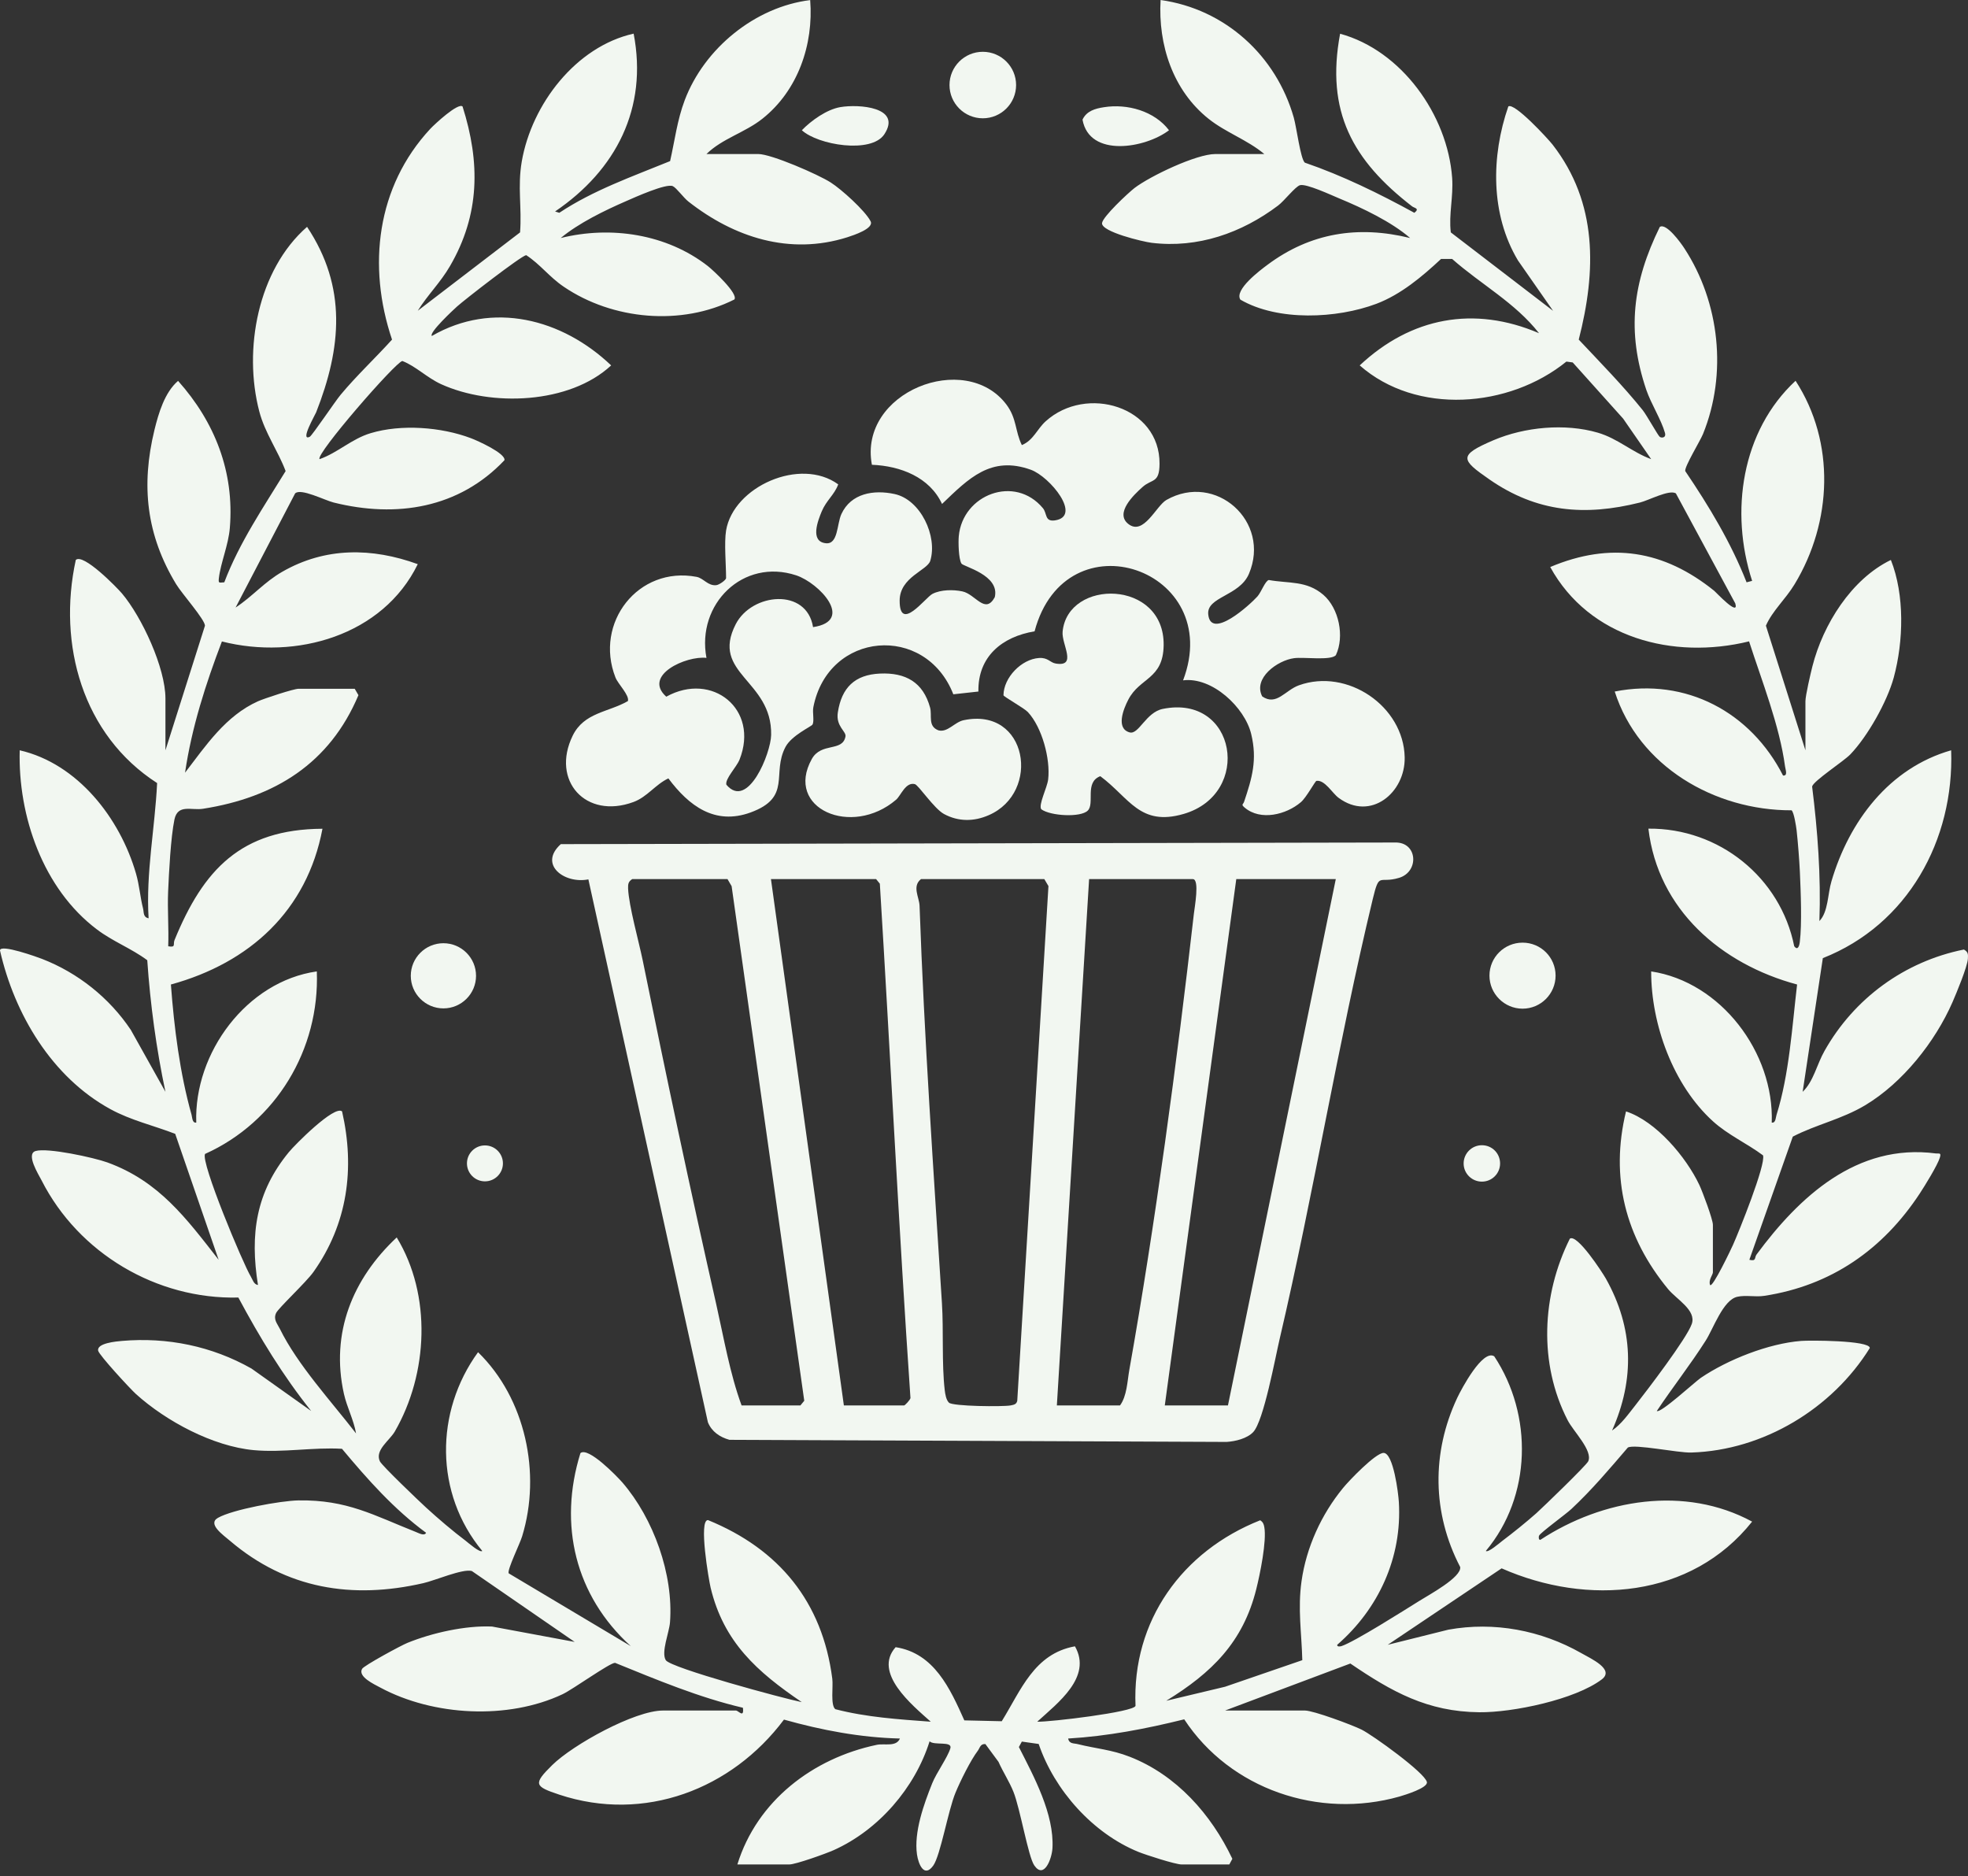
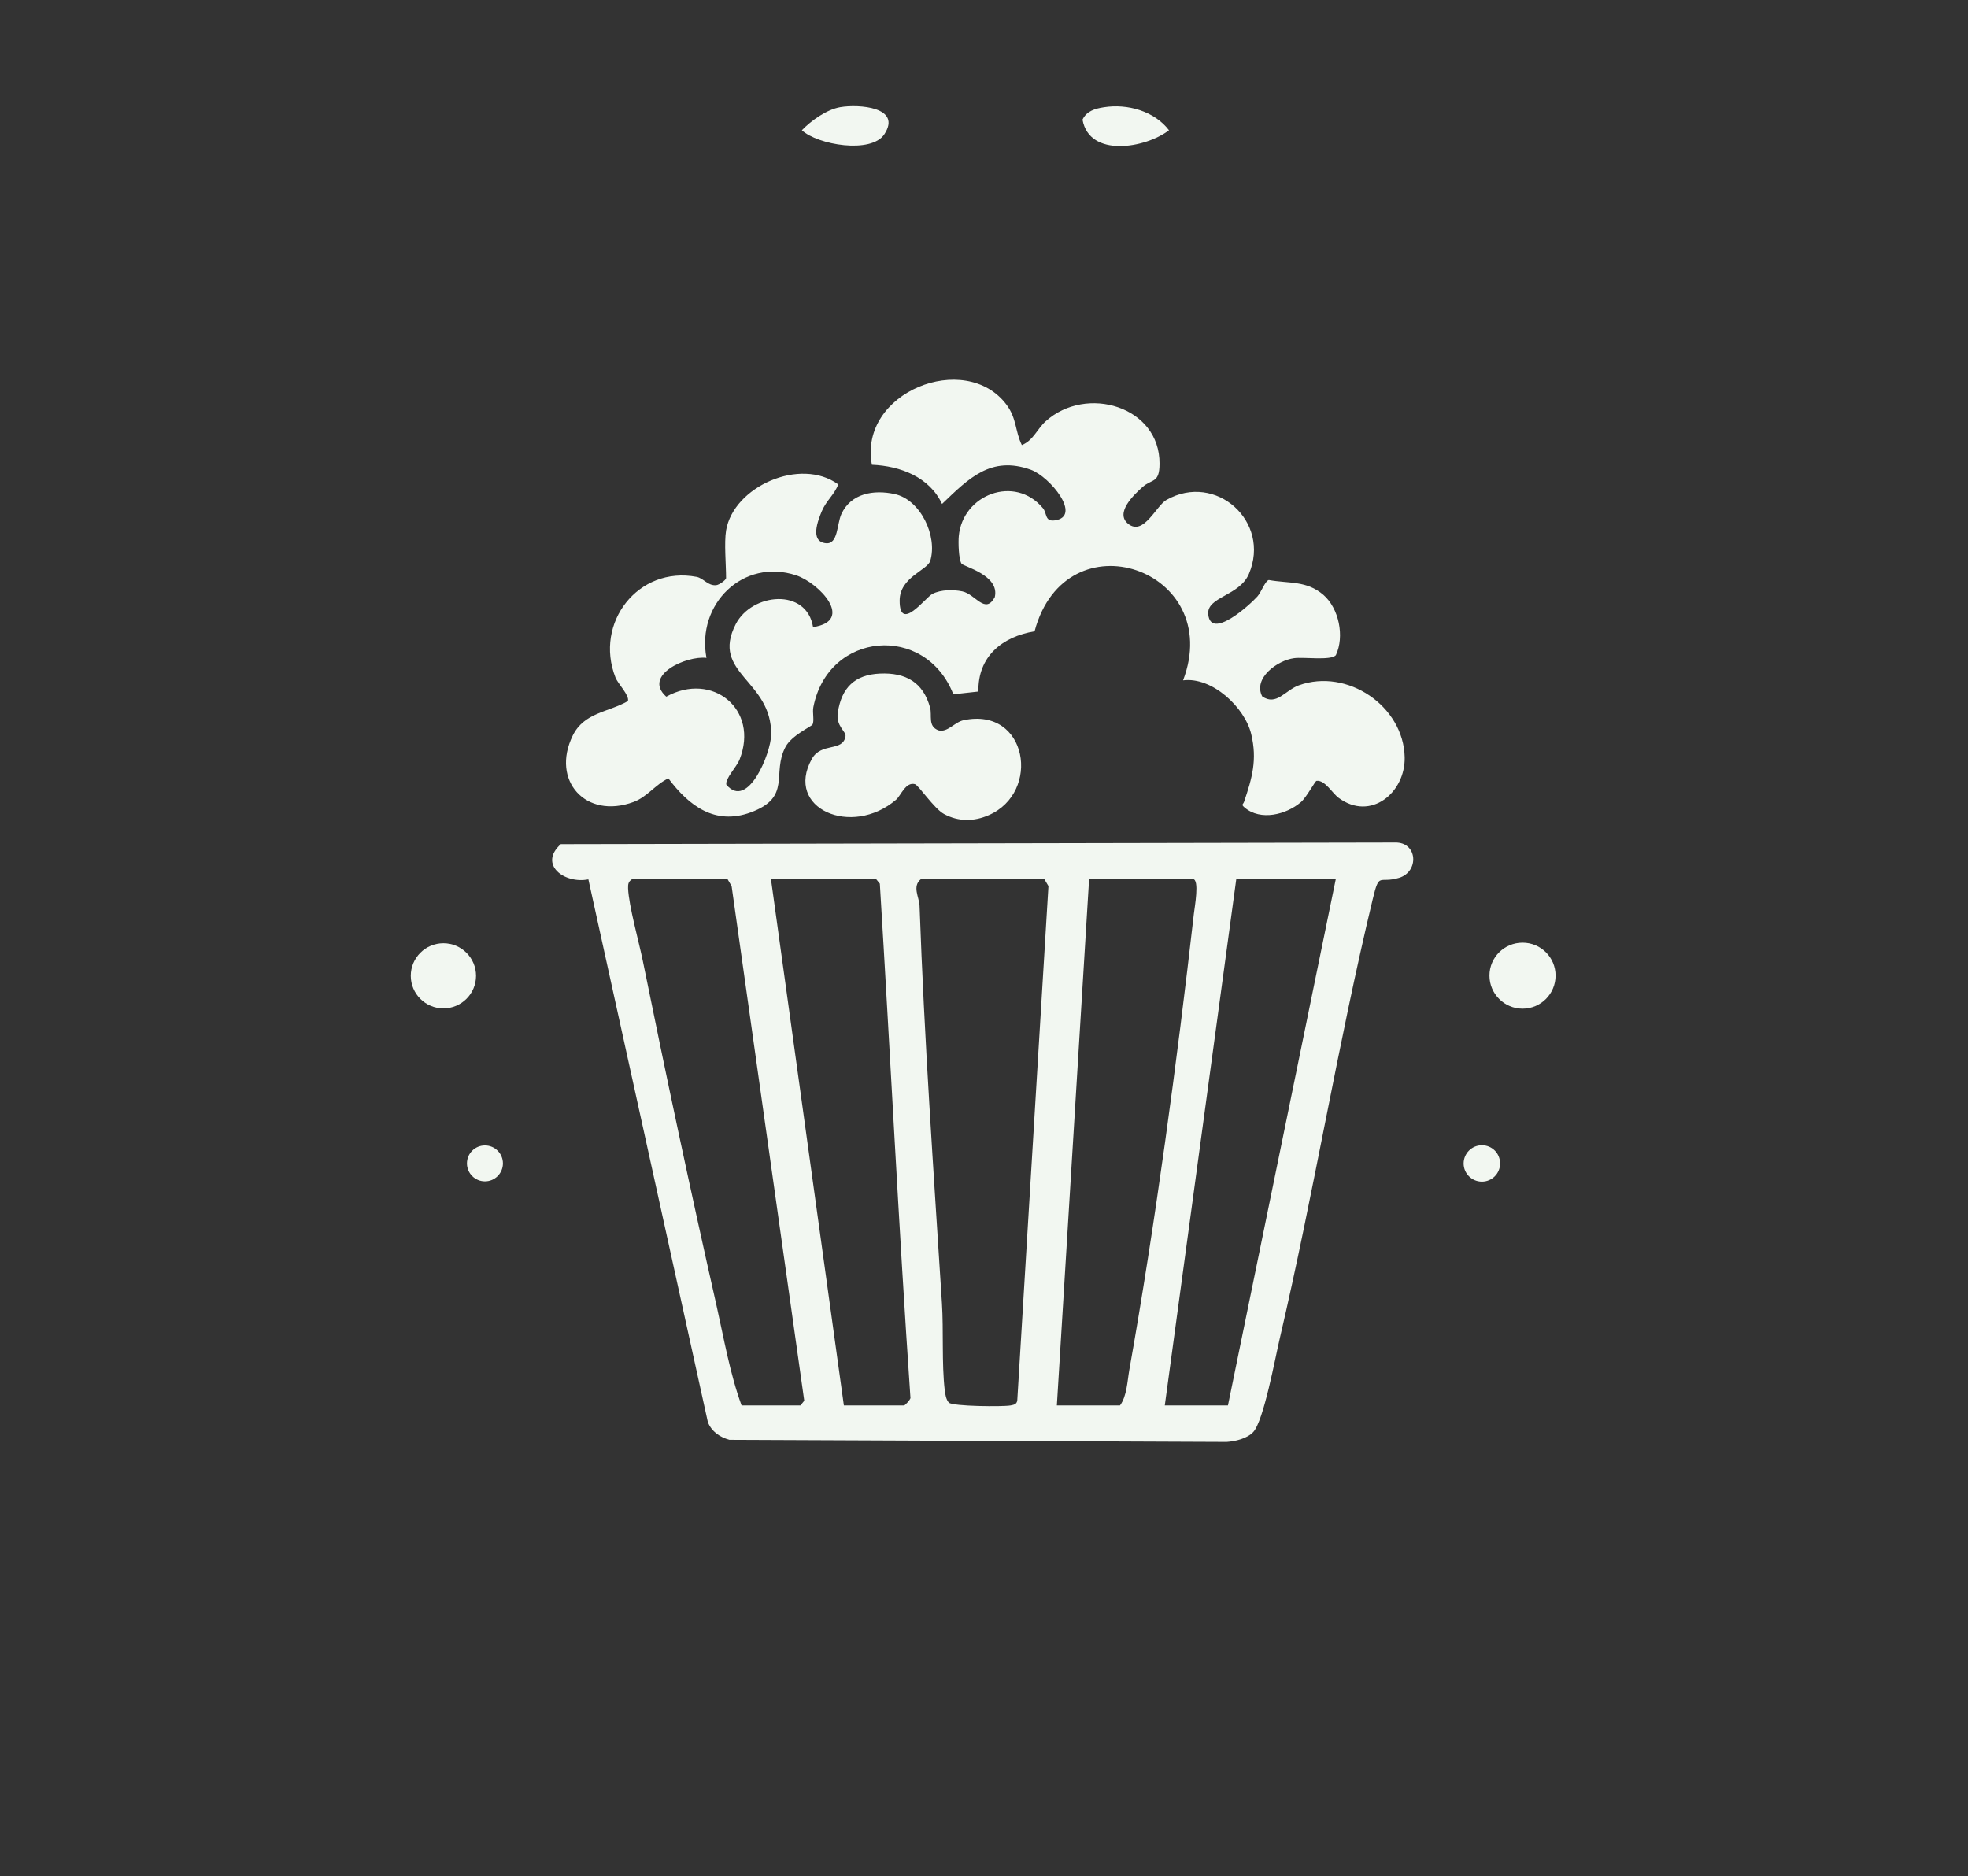
<svg xmlns="http://www.w3.org/2000/svg" width="257" height="245" viewBox="0 0 257 245" fill="none">
  <rect x="0" y="0" width="257" height="245" fill="#333333" stroke="none" />
-   <path d="M256.987 125.177C256.925 126.25 255.488 129.682 254.975 130.867C252.701 136.058 248.465 141.398 243.567 144.33C240.493 146.165 237.144 146.851 234.12 148.423L228.447 164.507C229.397 164.732 229.084 164.232 229.384 163.821C234.932 156.309 242.467 149.259 252.801 150.619C253.214 150.669 253.538 150.469 253.326 151.156C253.039 152.129 251.352 154.862 250.702 155.847C245.904 163.147 239.143 167.876 230.409 169.211C229.247 169.398 228.01 169.086 226.873 169.336C225.011 169.748 223.749 173.503 222.736 175.076C220.737 178.22 218.425 181.152 216.364 184.247C216.788 184.634 221.387 180.416 222.099 179.929C225.635 177.534 230.946 175.438 235.207 175.101C236.194 175.013 244.154 175.013 244.179 176.024C239.281 183.922 230.296 189.388 220.875 189.675C219.125 189.737 213.465 188.527 212.577 189.026C210.203 191.796 207.879 194.553 205.205 197.049C204.505 197.71 201.219 200.094 200.994 200.518C200.906 200.68 200.919 201.142 201.169 201.067C209.304 195.739 220.05 193.955 228.809 198.696C220.875 208.678 207.304 209.739 196.096 204.798L181.226 214.78L189.135 212.808C195.108 211.723 201.244 212.883 206.492 215.865C207.754 216.589 210.891 217.987 209.179 219.297C205.692 221.942 197.508 223.639 193.184 223.589C186.399 223.527 181.75 220.906 176.34 217.226L159.983 223.365H170.417C171.517 223.365 176.59 225.249 177.814 225.86C179.264 226.584 186.062 231.475 186.336 232.698C186.511 233.459 183.487 234.382 182.763 234.595C172.254 237.577 160.658 233.659 154.647 224.513C149.674 225.748 144.613 226.721 139.49 227.021C139.627 227.757 140.265 227.62 140.765 227.757C143.114 228.343 145.151 228.468 147.537 229.404C153.635 231.787 158.171 236.915 160.933 242.73L160.533 243.466H154.31C153.498 243.466 149.636 242.219 148.649 241.819C142.689 239.386 137.691 233.759 135.641 227.732L133.442 227.42L133.055 228.131C135.016 231.987 137.678 236.878 137.441 241.333C137.366 242.693 136.354 245.45 135.066 243.591C134.267 242.431 133.23 236.192 132.342 233.971C131.805 232.636 130.98 231.388 130.393 230.065L128.681 227.744C128.019 227.694 127.969 228.231 127.706 228.593C126.744 229.866 125.407 232.573 124.783 234.083C123.808 236.416 122.821 242.281 121.871 243.616C120.684 245.263 119.934 243.429 119.747 242.156C119.334 239.224 120.646 235.593 121.734 232.873C122.296 231.475 123.745 229.504 124.108 228.293C124.395 227.308 121.958 227.969 121.396 227.382C119.484 233.472 114.723 238.974 108.875 241.595C107.876 242.044 103.915 243.466 103.065 243.466H96.292C98.854 235.181 106.114 229.604 114.499 227.844C115.511 227.632 117.035 228.156 117.522 227.021C112.362 226.896 107.313 225.935 102.378 224.55C95.555 233.659 84.146 238.038 73.025 234.345C69.814 233.272 69.576 232.985 72.113 230.489C74.812 227.832 82.872 223.365 86.583 223.365H96.105C96.43 223.365 97.192 224.425 97.017 223.003C91.257 221.655 85.796 219.359 80.323 217.138C79.673 217.101 74.8 220.607 73.475 221.231C66.34 224.6 56.593 224.088 49.671 220.37C48.858 219.933 46.709 218.947 47.284 217.924C47.534 217.488 52.37 214.867 53.207 214.53C56.431 213.22 60.767 212.247 64.253 212.397L75.049 214.406L61.617 205.147C60.442 204.81 56.781 206.395 55.281 206.732C45.972 208.865 37.412 207.48 30.052 201.217C29.165 200.455 27.053 199.008 28.453 198.209C30.365 197.111 36.7 195.963 38.974 195.926C45.322 195.826 48.809 197.873 54.294 200.044C54.657 200.181 55.419 200.63 55.644 200.156C51.42 197.049 48.009 193.193 44.66 189.188C40.899 188.963 36.975 189.712 33.139 189.363C27.803 188.864 21.705 185.594 17.769 182.051C16.982 181.339 12.958 176.972 12.821 176.386C12.596 175.388 15.207 175.163 15.92 175.101C21.855 174.589 27.678 175.787 32.839 178.707L40.636 184.247C36.95 179.643 33.914 174.639 31.127 169.436C20.431 169.698 10.259 163.634 5.436 154.15C5.011 153.327 3.362 150.707 4.636 150.307C6.186 149.833 12.258 151.156 14.02 151.792C20.781 154.25 24.329 159.104 28.553 164.507L22.88 148.061C20.043 146.963 17.094 146.302 14.408 144.83C6.785 140.662 1.887 132.439 0 124.116C-0.037 123.193 5.048 125.04 5.486 125.214C10.184 127.036 14.283 130.305 17.082 134.485L21.605 142.571C20.406 136.906 19.631 131.179 19.231 125.389C17.157 123.842 14.708 122.931 12.646 121.359C5.636 116.068 2.337 106.585 2.574 97.975C10.122 99.71 15.657 106.81 17.757 114.059C18.206 115.607 18.306 117.166 18.681 118.626C18.806 119.138 18.669 119.774 19.406 119.911C19.044 113.972 20.231 108.157 20.518 102.255C10.771 95.979 7.498 84.138 9.897 73.12C10.859 72.209 15.22 76.663 15.932 77.499C18.531 80.582 21.605 87.207 21.605 91.213V97.975L26.766 81.704C26.753 80.893 23.755 77.524 23.005 76.289C19.106 69.863 18.406 63.4 20.168 56.15C20.706 53.954 21.505 51.234 23.255 49.736C28.053 55.114 30.615 61.615 30.015 68.915C29.84 71.161 28.815 73.469 28.578 75.528C28.503 76.239 28.653 76.064 29.29 76.04C31.265 70.836 34.413 66.232 37.3 61.515C36.3 58.858 34.601 56.549 33.864 53.742C31.739 45.656 33.664 35.25 40.099 29.622C45.335 37.483 44.597 45.432 41.286 53.842C41.174 54.141 39.124 57.685 40.449 57.036C40.761 56.886 43.798 52.357 44.485 51.546C46.584 49.025 48.996 46.779 51.195 44.346C47.959 34.751 49.171 24.382 56.194 16.82C56.768 16.209 59.805 13.389 60.404 13.9C62.729 21.225 62.679 28.013 58.768 34.738C57.518 36.897 55.844 38.506 54.556 40.578L67.915 30.346C68.164 27.102 67.565 24.419 68.139 21.075C69.439 13.601 75.212 6.077 82.747 4.392C84.621 14.137 80.448 22.21 72.488 27.613L73.038 27.788C77.486 24.831 82.597 23.046 87.508 21.038C88.12 18.342 88.432 15.685 89.42 13.077C91.981 6.314 98.604 0.898 105.801 0.012C106.264 5.827 104.19 11.841 99.554 15.51C97.254 17.332 94.33 18.08 92.256 20.114H99.029C100.728 20.114 106.889 22.797 108.488 23.832C109.863 24.706 112.962 27.488 113.686 28.886C114.186 29.834 111.462 30.72 110.65 30.982C103.115 33.366 95.855 30.995 89.894 26.316C89.282 25.841 88.332 24.519 87.858 24.307C86.995 23.92 82.897 25.767 81.76 26.266C78.948 27.488 75.562 29.136 73.225 31.082C79.76 29.46 87.045 30.546 92.431 34.738C93.156 35.312 96.43 38.344 95.905 39.105C88.982 42.599 79.998 41.776 73.625 37.446C71.726 36.161 70.576 34.538 68.714 33.316C68.027 33.428 60.692 39.118 59.68 40.029C59.205 40.453 55.993 43.448 56.393 43.872C64.341 39.268 73.413 41.626 79.81 47.715C74.375 52.769 64.141 53.143 57.593 50.161C55.744 49.312 54.294 47.815 52.545 47.141C51.708 47.216 41.111 59.394 41.736 59.956C44.11 59.12 45.934 57.298 48.409 56.562C52.382 55.364 57.618 55.751 61.504 57.223C62.341 57.535 66.04 59.195 65.878 60.093C59.942 66.369 51.782 67.667 43.573 65.621C42.411 65.334 39.249 63.699 38.537 64.435L30.765 79.334C32.976 77.886 34.513 76.002 36.875 74.654C42.486 71.435 48.571 71.498 54.556 73.669C49.996 83.002 38.662 86.221 28.978 83.763C26.866 89.291 25.029 95.018 24.167 100.895C26.891 97.352 29.453 93.484 33.689 91.574C34.501 91.213 38.35 89.94 38.999 89.94H46.322L46.809 90.776C43.048 99.697 35.888 104.139 26.504 105.612C24.979 105.849 23.217 104.963 22.78 107.009C22.293 109.393 22.068 113.872 21.955 116.418C21.855 118.788 22.055 121.197 21.968 123.567C23.017 123.755 22.567 123.305 22.792 122.756C26.554 113.573 31.452 108.282 42.111 108.22C40.099 118.913 32.602 125.739 22.318 128.559C22.742 134.223 23.48 140.113 25.017 145.578C25.117 145.953 25.104 146.676 25.629 146.589C25.317 137.493 32.214 128.147 41.373 126.849C41.761 137.018 36.063 146.514 26.779 150.682C26.166 151.717 31.714 164.981 32.764 166.716C33.001 167.102 33.126 167.714 33.689 167.801C32.627 161.163 33.414 155.685 37.725 150.445C38.512 149.484 43.673 144.28 44.672 145.129C46.372 152.591 45.385 159.815 40.936 166.092C39.962 167.464 36.338 170.821 36.05 171.47C35.675 172.318 36.2 172.817 36.55 173.528C38.862 178.233 43.285 183.024 46.497 187.179C46.184 185.382 45.31 183.785 44.91 182.001C43.148 174.077 46.034 166.99 51.807 161.587C56.393 169.124 55.919 179.38 51.558 186.93C50.87 188.115 48.921 189.363 49.608 190.823C49.883 191.397 54.757 196.051 55.644 196.862C57.181 198.272 59.155 199.956 60.817 201.204C61.179 201.491 62.679 202.801 62.979 202.527C56.756 195.028 56.768 184.359 62.429 176.573C68.627 182.612 70.701 192.395 68.189 200.605C67.902 201.578 66.215 204.985 66.427 205.447L82.372 214.955C75.124 208.379 72.888 199.108 75.799 189.75C76.811 188.889 80.548 192.757 81.272 193.58C85.346 198.297 87.97 205.596 87.495 211.848C87.395 213.17 86.308 215.753 86.945 216.789C87.558 217.8 102.403 221.817 104.702 222.267C98.879 218.311 94.493 214.431 92.793 207.293C92.581 206.407 91.194 198.447 92.456 198.496C101.728 202.277 107.401 209.177 108.688 219.21C108.825 220.208 108.426 222.678 109.088 223.19C113.174 224.251 117.36 224.513 121.546 224.825C119.084 222.628 113.974 218.436 116.96 215.092C121.996 215.878 124.07 220.495 125.932 224.65L130.818 224.762C133.33 220.719 135.041 215.94 140.377 214.98C142.664 218.997 138.128 222.379 135.454 224.825C137.091 224.874 148.112 223.564 148.287 222.753C147.812 211.636 154.41 202.539 164.569 198.521C164.931 198.758 165.031 198.996 165.106 199.42C165.431 201.242 164.544 205.571 164.057 207.505C162.332 214.443 158.234 218.448 152.298 222.092L159.983 220.258L170.067 216.789C169.98 213.245 169.455 210.088 169.967 206.47C170.592 202.053 172.554 197.76 175.378 194.316C176.152 193.356 179.664 189.7 180.688 189.725C181.963 189.75 182.613 195.015 182.675 196.138C183.113 203.375 180.039 210.076 174.628 214.78C174.578 215.054 174.99 215.017 175.178 214.955C176.89 214.393 183.4 210.263 185.362 209.04C186.611 208.254 190.885 205.958 190.685 204.623C187.024 197.586 186.936 189.7 190.298 182.537C190.86 181.352 193.621 176.149 195.133 177.11C200.207 184.783 200.019 195.389 194.034 202.527C194.334 202.789 195.821 201.491 196.196 201.204C197.608 200.143 199.307 198.771 200.632 197.598C201.556 196.762 207.129 191.384 207.404 190.823C208.041 189.438 205.467 186.917 204.718 185.457C200.906 178.058 201.331 169.111 205.005 161.749C205.955 161.076 209.241 166.142 209.703 166.953C213.327 173.404 213.515 180.079 210.516 186.805C211.74 185.969 212.665 184.634 213.577 183.486C215.114 181.527 220.262 174.789 220.925 172.892C221.562 171.095 218.95 169.685 217.838 168.338C212.265 161.575 210.241 153.776 212.34 145.129C216.264 146.414 220.2 151.093 221.924 154.749C222.337 155.635 223.686 159.229 223.686 159.94V166.154C223.686 166.441 223.061 167.202 223.324 167.801C223.636 168.213 226.098 163.047 226.31 162.56C227.072 160.863 230.621 152.067 230.234 150.869C228.122 149.297 225.648 148.199 223.686 146.414C218.5 141.71 215.614 133.762 215.626 126.849C224.736 128.222 231.696 137.455 231.371 146.589C231.896 146.676 231.871 145.965 231.996 145.578C233.658 140.3 234.033 134.049 234.682 128.559C224.773 125.901 216.501 118.776 215.264 108.207C224.511 108.12 232.521 114.608 234.307 123.567C234.77 124.166 234.97 123.53 235.032 123.018C235.332 120.685 235.157 116.343 235.045 113.86C234.97 112.263 234.795 110.041 234.62 108.444C234.557 107.908 234.27 106.036 233.958 105.812C223.899 105.836 213.989 100.072 210.866 90.302C220.2 88.455 228.647 93.022 232.846 101.27C233.508 101.344 233.158 100.484 233.108 100.084C232.396 94.756 230.059 88.867 228.41 83.751C218.5 86.184 207.529 83.314 202.443 74.043C210.328 70.724 217.276 71.847 223.861 77.15C224.086 77.337 227.147 80.619 226.61 78.797L218.85 64.423C217.976 63.899 215.314 65.334 214.164 65.621C206.942 67.43 200.682 66.893 194.496 62.601C190.772 60.018 190.398 59.469 195.033 57.485C199.107 55.751 204.38 55.252 208.654 56.499C211.265 57.261 213.152 59.057 215.626 59.956L211.965 54.665L205.38 47.328L204.555 47.216C197.07 53.293 184.962 54.228 177.564 47.715C184.262 41.439 192.484 39.879 200.981 43.51C197.882 39.542 193.359 37.109 189.635 33.815H188.186C185.712 36.123 182.938 38.456 179.751 39.667C174.578 41.613 166.893 41.975 161.982 39.13C161.145 37.845 164.581 35.275 165.506 34.588C171.117 30.396 177.352 29.41 184.15 31.082C181.701 28.961 177.927 27.164 174.878 25.904C173.828 25.467 170.592 23.957 169.767 24.182C169.167 24.344 167.68 26.266 166.906 26.84C162.157 30.421 156.422 32.442 150.386 31.706C149.262 31.569 143.813 30.271 143.913 29.136C144.001 28.3 147.3 25.218 148.149 24.556C150.211 22.984 156.234 20.114 158.708 20.114H165.106C162.907 18.267 160.07 17.307 157.821 15.51C153.16 11.791 151.223 5.84 151.561 0C159.958 1.173 166.643 7.237 168.955 15.36C169.317 16.633 169.83 20.726 170.392 21.237C175.365 22.947 180.089 25.267 184.699 27.788C185.437 27.214 184.712 27.177 184.412 26.952C176.64 20.95 173.103 14.574 175.003 4.405C183.013 6.588 189.035 14.998 189.635 23.221C189.81 25.729 189.173 27.988 189.46 30.346L202.818 40.59L198.232 34.014C194.621 27.988 194.721 20.389 196.97 13.9C197.745 13.339 202.119 18.08 202.756 18.891C208.654 26.49 208.466 35.387 206.167 44.346C209.004 47.366 211.928 50.335 214.527 53.567C215.052 54.228 216.476 56.811 216.739 57.036C216.963 57.223 217.613 57.198 217.426 56.524C216.951 54.827 215.614 52.731 214.989 50.909C212.39 43.223 213.215 36.847 216.751 29.635C217.588 29.061 219.513 31.731 219.962 32.43C224.586 39.505 225.573 48.825 222.399 56.662C222.012 57.61 219.95 60.966 220.075 61.515C223.174 66.095 226.06 70.874 228.085 76.04L228.809 75.852C225.885 66.831 227.41 56.287 234.482 49.724C239.706 57.772 239.268 68.179 234.357 76.289C233.183 78.236 231.446 79.77 230.609 81.704L235.77 97.975V91.574C235.77 90.838 236.444 87.943 236.682 87.007C238.069 81.555 241.755 75.628 246.928 73.12C248.74 77.687 248.59 83.726 247.303 88.48C246.441 91.624 243.892 96.166 241.618 98.525C240.73 99.435 236.807 101.981 236.644 102.705C237.369 108.544 237.806 114.384 237.594 120.273C238.756 119.075 238.669 116.742 239.168 115.083C241.48 107.234 246.716 100.284 254.8 97.975C255.213 109.692 249.127 120.747 238.044 125.115L235.407 142.571C236.832 141.223 237.256 138.99 238.269 137.218C242.13 130.368 248.715 125.551 256.462 123.992C257.012 124.291 257.025 124.603 256.987 125.177Z" fill="#F2F7F1" />
-   <path d="M132.692 11.105C132.692 13.501 130.743 15.447 128.344 15.447C125.944 15.447 123.995 13.501 123.995 11.105C123.995 8.709 125.944 6.763 128.344 6.763C130.743 6.763 132.692 8.709 132.692 11.105Z" fill="#F2F7F1" />
  <path d="M203.143 127.398C203.143 129.781 201.206 131.715 198.832 131.715C196.458 131.715 194.508 129.781 194.508 127.398C194.508 125.015 196.445 123.093 198.832 123.093C201.219 123.093 203.143 125.015 203.143 127.398Z" fill="#F2F7F1" />
  <path d="M62.166 127.423C62.166 129.769 60.254 131.678 57.905 131.678C55.556 131.678 53.644 129.769 53.644 127.423C53.644 125.077 55.556 123.168 57.905 123.168C60.254 123.168 62.166 125.077 62.166 127.423Z" fill="#F2F7F1" />
  <path d="M115.486 17.531C113.786 20.114 106.789 18.929 104.714 17.007C105.939 15.735 107.976 14.287 109.738 13.988C112.137 13.576 117.822 13.975 115.486 17.531Z" fill="#F2F7F1" />
  <path d="M152.66 17.007C149.599 19.353 142.264 20.638 141.364 15.622C141.901 14.487 143.014 14.175 144.163 14C147.225 13.513 150.748 14.499 152.66 17.007Z" fill="#F2F7F1" />
  <path d="M195.896 151.929C195.896 153.24 194.833 154.3 193.521 154.3C192.209 154.3 191.135 153.24 191.135 151.929C191.135 150.619 192.197 149.546 193.521 149.546C194.846 149.546 195.896 150.607 195.896 151.929Z" fill="#F2F7F1" />
  <path d="M63.328 154.263C64.626 154.263 65.677 153.212 65.677 151.917C65.677 150.621 64.626 149.571 63.328 149.571C62.031 149.571 60.979 150.621 60.979 151.917C60.979 153.212 62.031 154.263 63.328 154.263Z" fill="#F2F7F1" />
  <path d="M169.617 89.491C167.818 90.139 166.693 92.223 164.831 90.938C163.607 88.555 166.818 86.234 168.992 85.947C170.279 85.772 173.816 86.296 174.453 85.548C175.602 83.102 174.853 79.433 172.816 77.674C170.617 75.79 168.33 76.214 165.693 75.74C165.219 75.852 164.706 77.325 164.206 77.886C163.232 78.972 158.121 83.626 157.784 80.232C157.546 77.924 161.857 77.849 163.094 74.942C166.006 68.104 158.758 61.628 152.323 65.284C150.973 66.057 149.336 70.025 147.325 68.403C145.563 66.981 148.087 64.597 149.187 63.612C150.424 62.489 151.411 63.163 151.423 60.567C151.486 53.081 141.864 50.211 136.553 55.014C135.429 56.025 134.954 57.498 133.442 58.121C132.555 56.312 132.792 54.653 131.43 52.831C126.057 45.706 112.074 51.196 113.861 60.692C117.585 60.842 121.396 62.302 123.02 65.808C126.494 62.476 129.406 59.469 134.617 61.341C137.128 62.252 141.352 67.442 137.753 67.954C136.403 68.141 136.766 67.043 136.191 66.357C132.53 61.952 125.707 64.573 125.207 70.013C125.132 70.811 125.182 72.983 125.557 73.594C125.807 73.993 130.605 75.091 129.906 77.986C128.644 80.294 127.394 77.587 125.67 77.225C124.482 76.975 122.871 76.988 121.771 77.549C120.834 78.036 117.472 82.653 117.485 78.423C117.497 75.353 121.096 74.492 121.483 73.232C122.458 70.025 120.221 65.234 116.81 64.51C114.099 63.924 111.125 64.41 109.875 67.13C109.275 68.441 109.463 71.123 107.838 70.936C105.739 70.712 106.814 67.966 107.313 66.769C107.926 65.321 108.963 64.61 109.463 63.25C104.514 59.644 95.78 63.537 94.818 69.277C94.555 70.886 94.818 73.719 94.818 75.491C94.818 75.728 93.93 76.376 93.531 76.414C92.443 76.526 91.881 75.503 90.969 75.328C83.347 73.881 77.573 81.33 80.373 88.468C80.71 89.328 82.222 90.788 81.997 91.549C79.435 93.022 76.274 93.022 74.787 96.066C71.925 101.931 76.486 107.034 82.734 104.726C84.521 104.065 85.583 102.443 87.283 101.644C89.969 105.238 93.356 107.783 98.004 106.099C103.477 104.102 100.716 101.02 102.59 97.514C103.402 96.016 105.939 94.881 106.101 94.619C106.364 94.157 106.076 93.034 106.214 92.348C108.151 82.428 120.859 81.38 124.495 90.663L127.769 90.302C127.681 85.735 130.868 83.139 135.104 82.441C139.19 67.13 160.008 74.368 154.497 88.842C158.296 88.355 162.557 92.373 163.394 95.854C164.206 99.223 163.507 101.594 162.469 104.689C162.332 105.088 162.032 105.025 162.544 105.462C164.619 107.222 167.968 106.386 169.879 104.751C170.604 104.14 171.741 101.993 171.916 101.968C173.003 101.806 173.978 103.578 174.815 104.189C179.001 107.284 183.537 103.503 183.437 98.886C183.3 92.211 175.94 87.207 169.617 89.491ZM106.176 81.892C105.352 76.726 98.192 77.412 96.08 81.505C92.743 87.993 100.841 88.779 100.703 95.967C100.666 98.35 97.667 105.812 94.855 102.468C94.668 101.694 96.18 100.184 96.579 99.186C99.179 92.598 92.993 87.656 87.008 90.975C83.884 88.18 89.632 85.598 92.256 85.909C90.931 78.885 97.029 72.845 103.977 75.129C106.976 76.127 111.649 81.068 106.176 81.892Z" fill="#F2F7F1" />
-   <path d="M154.572 106.286C148.849 107.945 147.512 104.202 143.688 101.357C141.602 102.143 142.989 104.913 142.051 105.849C141.114 106.785 137.153 106.548 135.979 105.674C135.579 105.1 136.753 102.854 136.878 101.781C137.191 99.111 136.078 94.969 134.229 92.984C133.742 92.46 131.08 90.988 131.043 90.788C131.068 88.468 133.392 86.072 135.691 85.922C136.866 85.847 137.116 86.521 137.865 86.646C140.727 87.12 138.615 84.138 138.765 82.491C139.427 75.528 152.098 75.653 151.961 84.275C151.886 88.742 148.849 88.443 147.337 91.375C146.7 92.598 145.688 95.156 147.537 95.642C148.712 95.942 149.649 93.022 151.836 92.573C161.47 90.601 163.594 103.665 154.572 106.286Z" fill="#F2F7F1" />
  <path d="M129.118 106.448C127.182 107.296 125.157 107.309 123.283 106.298C121.983 105.599 119.959 102.53 119.472 102.393C118.26 102.081 117.647 103.89 117.023 104.427C111.225 109.393 102.415 105.587 106.014 99.111C107.251 96.89 110.037 98.225 110.412 96.166C110.537 95.505 109.125 94.856 109.413 93.022C109.912 89.79 111.624 88.106 114.911 87.956C118.285 87.806 120.559 89.104 121.459 92.398C121.746 93.446 121.134 94.831 122.546 95.368C123.745 95.692 124.645 94.295 125.845 94.045C134.204 92.286 135.991 103.466 129.118 106.448Z" fill="#F2F7F1" />
  <path d="M182.163 110.017L73.237 110.229C70.276 112.886 73.7 115.457 76.836 114.833L92.443 185.719C92.943 186.955 94.005 187.666 95.255 188.015L160.183 188.29C161.332 188.215 162.844 187.853 163.656 187.004C165.031 185.545 166.543 177.234 167.13 174.751C171.579 155.748 174.703 136.37 179.264 117.416C180.151 113.76 180.051 115.432 182.7 114.633C185.362 113.835 185.137 109.929 182.163 110.017ZM104.527 183.523H96.842C95.317 179.368 94.53 174.739 93.543 170.359C90.169 155.461 86.983 140.45 83.946 125.477C83.421 122.906 82.122 118.327 82.022 116.018C82.009 115.432 82.047 115.132 82.559 114.796H95.005L95.542 115.719L105.027 182.912L104.527 183.523ZM118.072 183.523H110.2L100.678 114.796H114.411L114.898 115.395C116.273 137.767 117.36 160.19 118.897 182.562C118.847 182.824 118.172 183.523 118.072 183.523ZM132.842 182.924C132.73 183.398 132.392 183.436 131.98 183.523C130.968 183.71 124.407 183.648 123.92 183.161C123.545 182.787 123.433 182.038 123.37 181.514C122.97 178.045 123.233 173.741 123.008 170.184C121.908 152.865 120.696 135.596 120.084 118.264C120.034 117.141 119.084 115.731 120.271 114.796H136.378L136.916 115.706L132.842 182.924ZM146.262 183.523H138.015L142.226 114.796H155.772C156.684 114.796 155.997 118.501 155.909 119.313C153.722 138.541 150.861 159.865 147.475 178.894C147.212 180.404 147.162 182.3 146.262 183.523ZM160.358 183.523H152.11L161.445 114.796H174.44L160.358 183.523Z" fill="#F2F7F1" />
</svg>